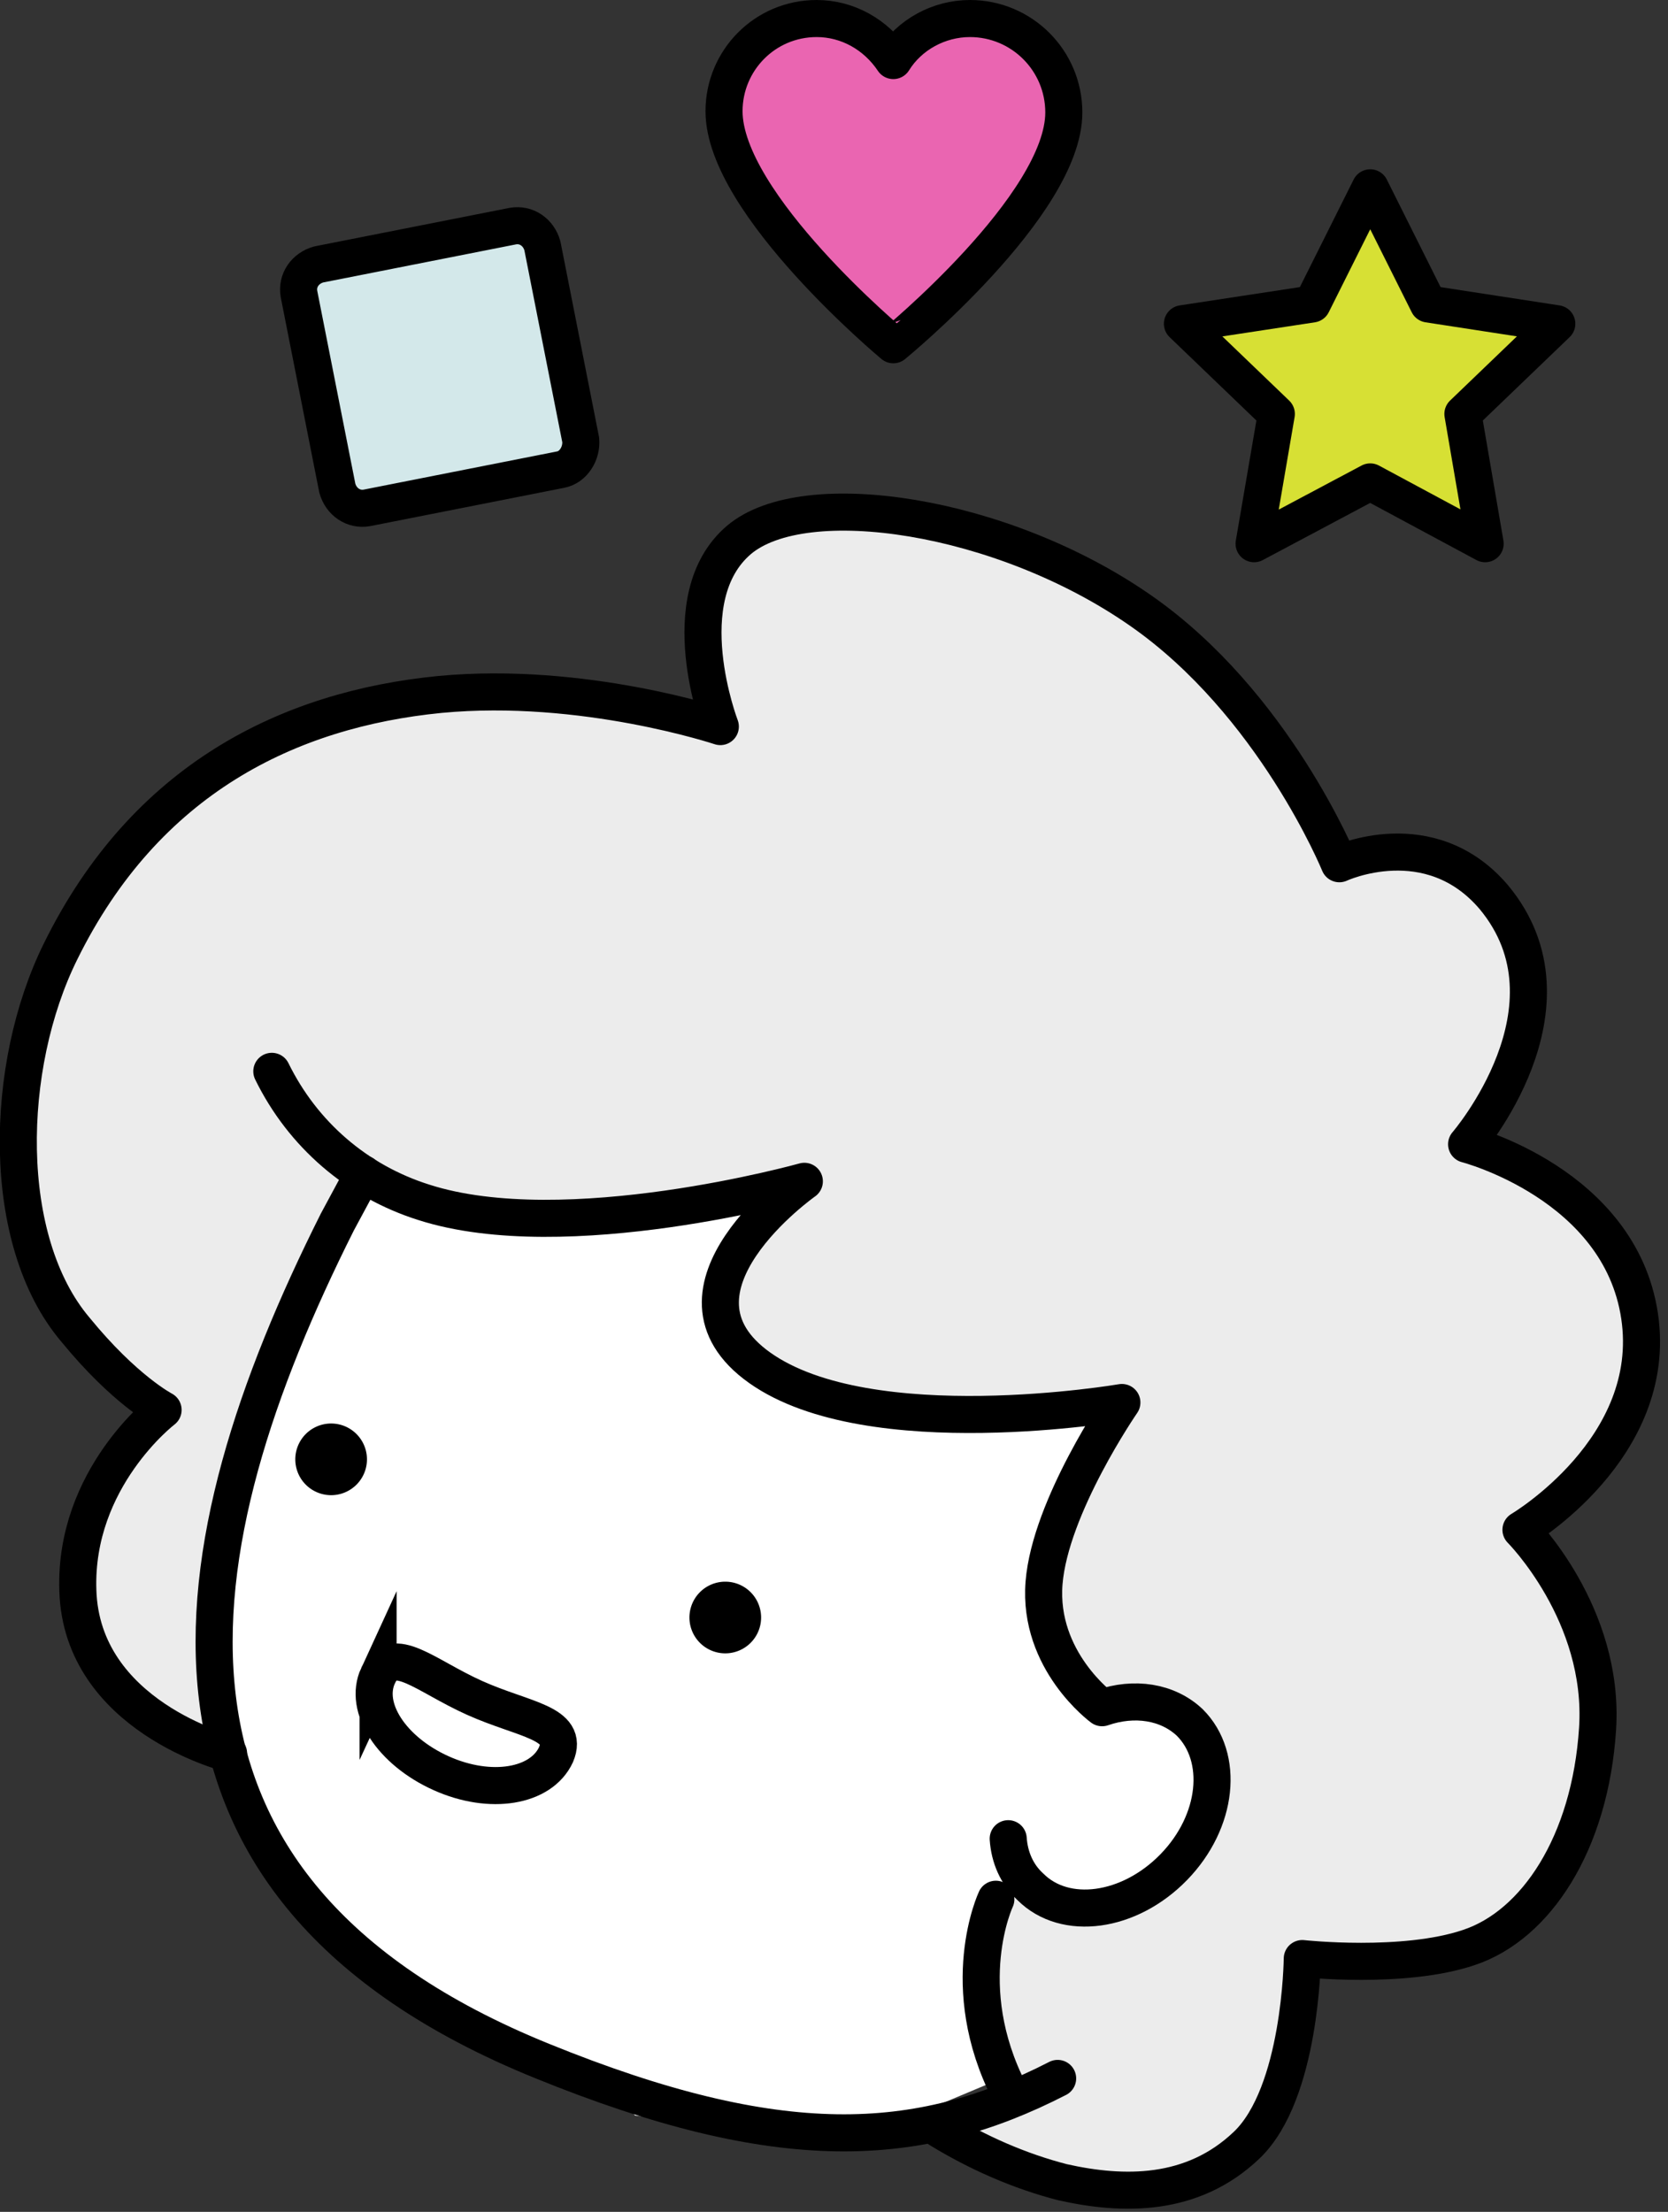
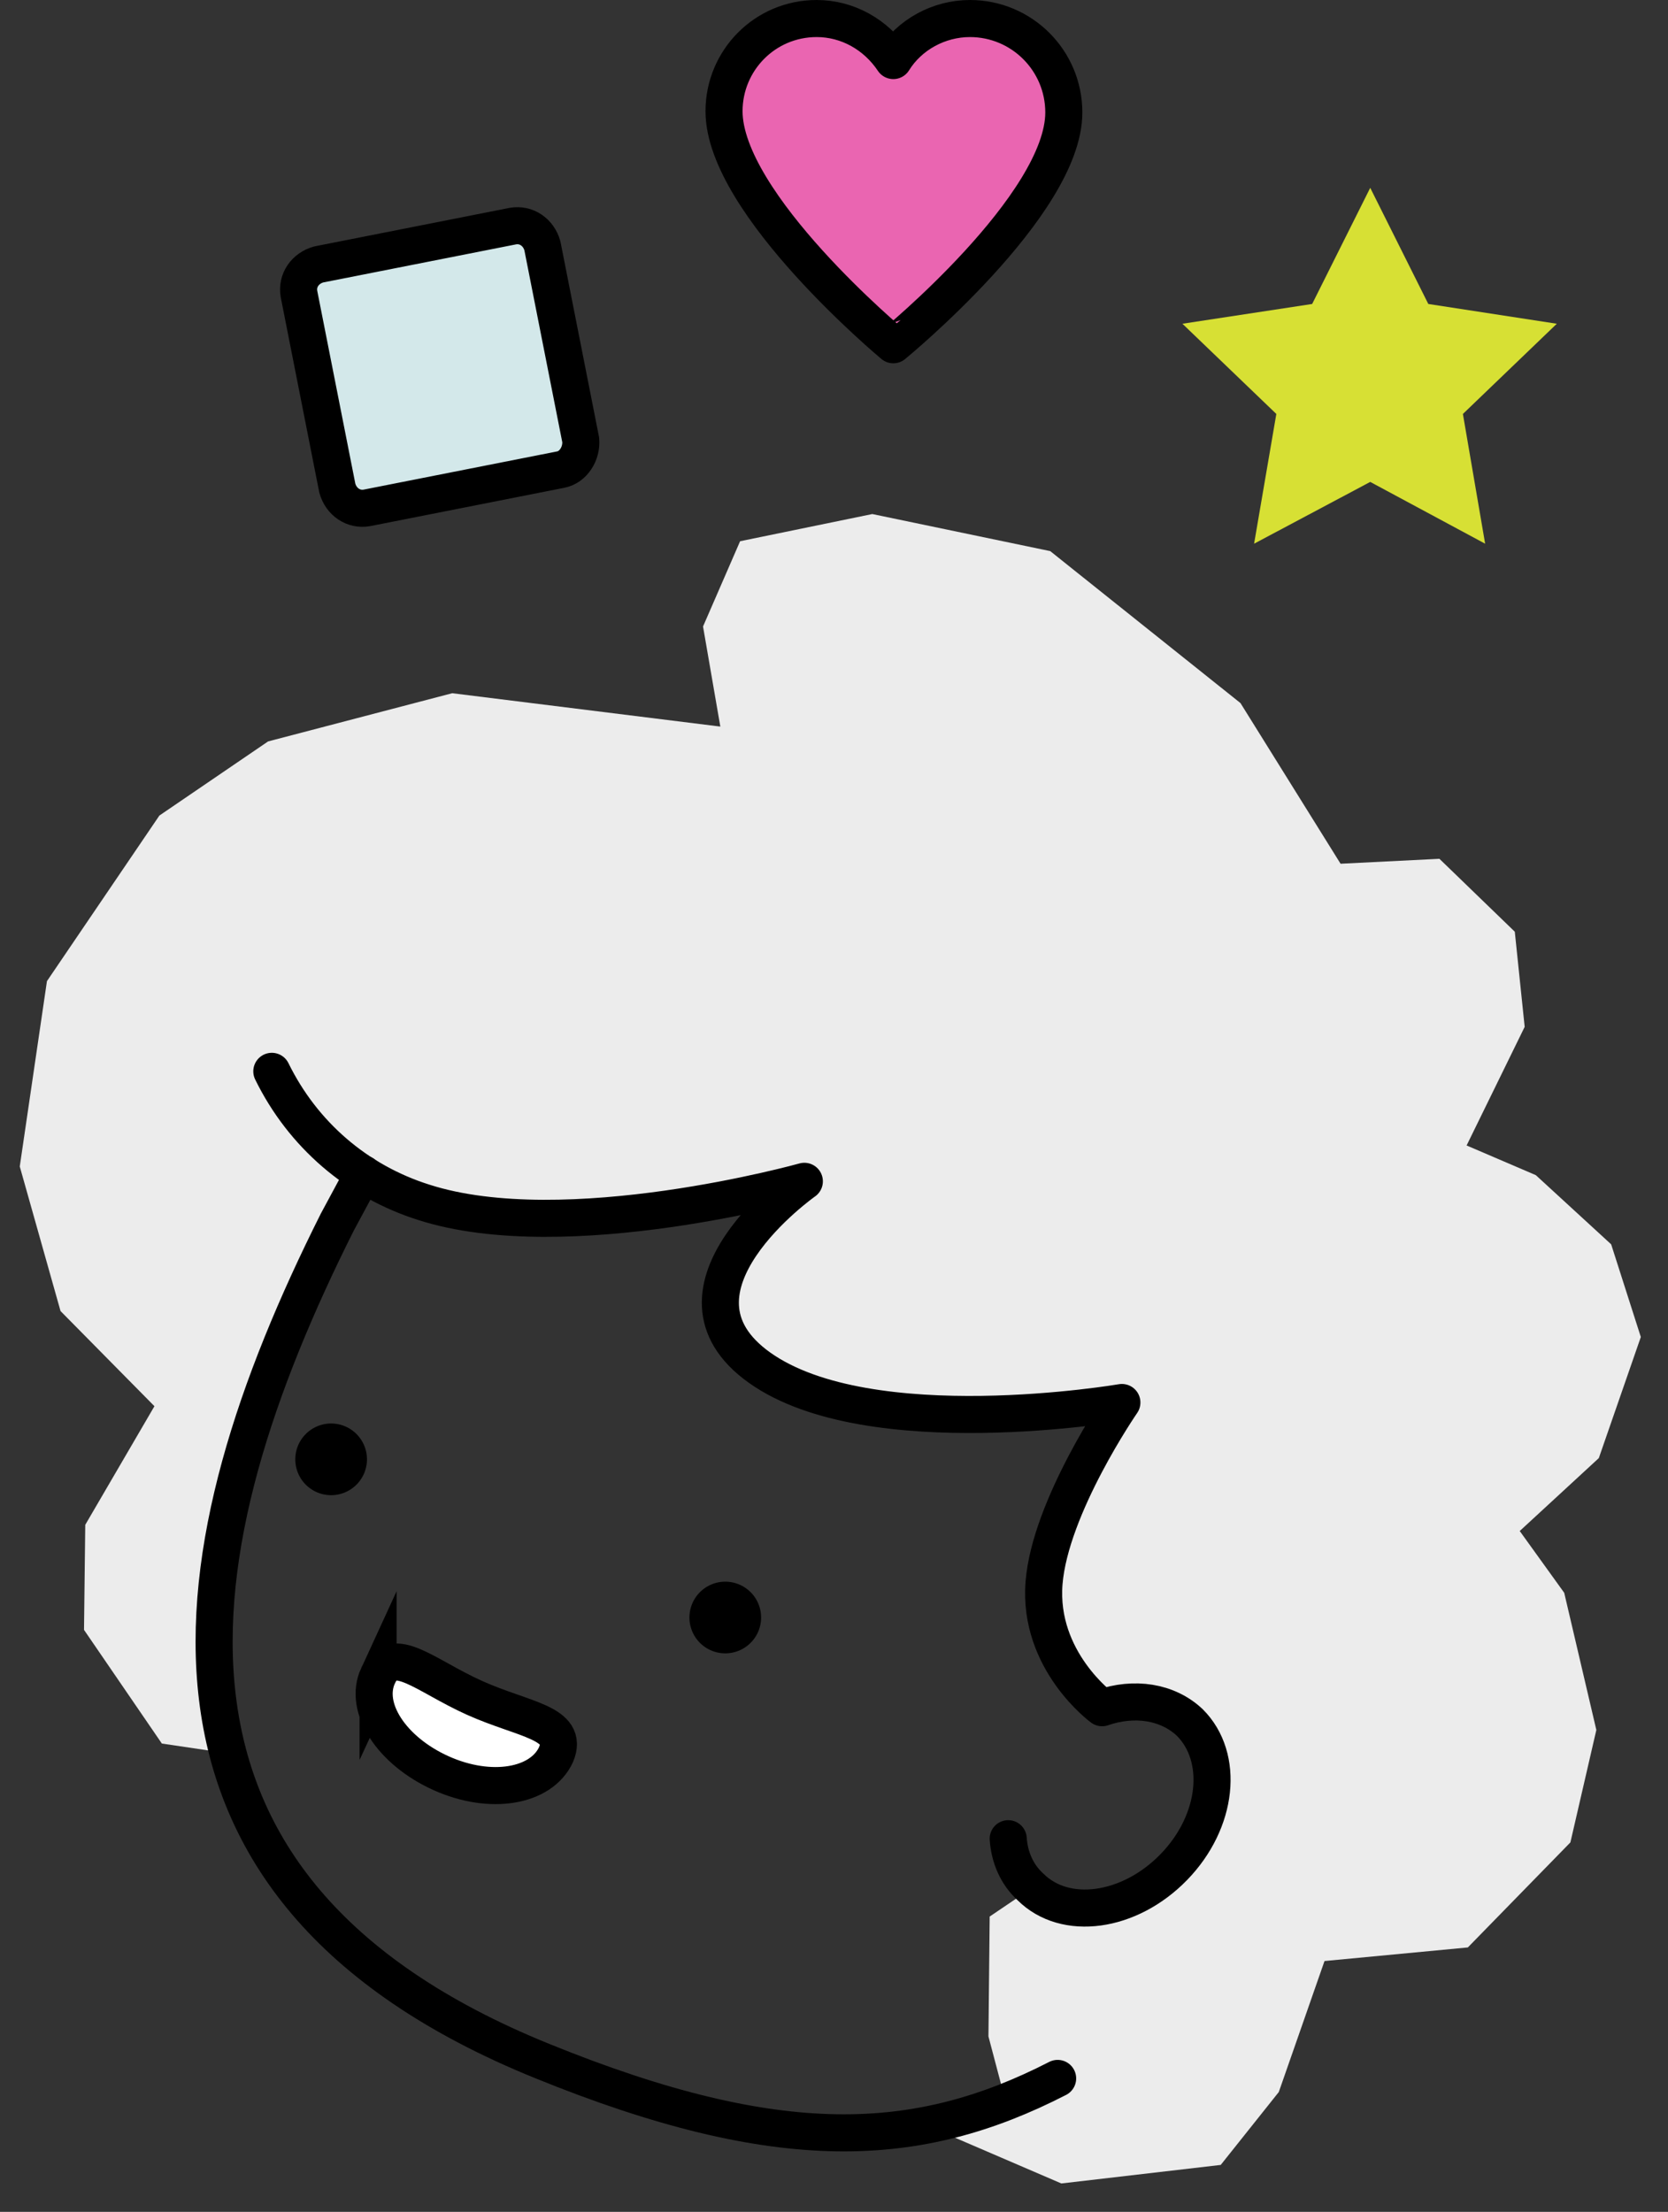
<svg xmlns="http://www.w3.org/2000/svg" fill="none" viewBox="0 0 135 179">
  <rect x="0" y="0" width="135" height="179" fill="#333333" stroke="none" />
-   <path fill="#fff" d="M103.3 114.5l-40.4-28L32.7 82l-14.8 42.4-.4 17.1 6.7 12.5 10.5 7.4-.2.2c2.2 1 4.2 2.4 5.9 4.1 4.2.4 8.1 2.4 11 5.5.8.1 1.6.2 2.4.5l.5-.3 17.7.6 20.5-8.6 15.3-34.2-4.5-14.7z" />
  <path fill="#fff" d="M45.7 140.1l-12.4-5.3-3.8 2.6 3.5 5.2 10 2.3 2.7-4.8z" />
  <path fill="#ECECEC" d="M108.5 69.9l-8.1-13L85 44.6l-14.4-3-10.7 2.2-3 6.9 1.4 8.1-21.7-2.7L21.7 60l-8.8 6-9.1 13.4-2.2 15 3.3 11.7 7.6 7.7-5.6 9.6-.1 8.5 6.3 9.2 5.4.8-.4-14.9 3.6-15.4L29.4 95l7.8 3 12 .4 14.8-2-4.7 5.5-.7 5.3 2.9 3.5 11.5 3.5 17.8-.7-4.6 8.5-1.6 8.6 4.7 7.6 7.1 1.2 1.4 7.1-2.7 4.6-6.6 3.3-5-1.6-3.4 2.3-.1 9.7 1.4 5.3-5.5 2.3 10 4.3 12.9-1.5 4.7-5.9 3.7-10.6 11.6-1.1 8.3-8.5 2.1-9.1-2.6-11.1-3.6-5 6.4-5.9 3.4-9.8-2.4-7.5-6.1-5.6-5.6-2.4 4.7-9.6-.8-7.7-6.1-5.9-8 .4z" />
  <path stroke="#000" stroke-linecap="round" stroke-linejoin="round" stroke-width="3" d="M29.4 95l-2.1 3.9c-13.2 26.3-18.2 53.8 16.6 67.9 19.2 7.8 30.4 7.2 41.7 1.4" />
  <path stroke="#000" stroke-linecap="round" stroke-linejoin="round" stroke-width="3" d="M22 86.7c2.5 5.1 6.9 8.9 12.3 10.6 11.5 3.7 30.8-1.7 30.8-1.7s-12.5 8.8-3.6 15.1c8.9 6.3 29.3 2.8 29.3 2.8s-5.8 8.4-6.3 14.6c-.5 6.3 4.7 10.1 4.7 10.1 2.6-.9 5.3-.5 7.1 1.2 2.8 2.8 2.3 8-1.3 11.7-3.6 3.7-8.8 4.4-11.6 1.6-1.1-1-1.7-2.4-1.8-3.9" />
-   <path stroke="#000" stroke-linecap="round" stroke-linejoin="round" stroke-width="3" d="M18.5 141.9s-11.9-3-12.2-13.2c-.3-9.1 6.9-14.6 6.9-14.6s-3.1-1.6-7.1-6.5C0 100.4.3 86.3 4.9 77c6.9-14 18.5-19.6 30.7-20.8 11.6-1.1 22.7 2.6 22.7 2.6s-4-10.4 1.5-15.1c5.3-4.5 21.3-2.1 32.5 5.7 10.8 7.5 16.1 20.5 16.1 20.5s7.3-3.4 12.5 2.7c7.4 8.9-2.2 20-2.2 20s12.4 3.2 14 13.9c1.6 10.7-9.6 17.3-9.6 17.3s6.8 6.8 6.2 16.1c-.6 9.3-5 15.9-10.4 17.7-5.3 1.8-13.5.9-13.5.9s-.1 10.9-4.5 15.1c-4.4 4.2-10 4.1-14.9 3-3.5-.9-6.9-2.4-10-4.3M80.6 153.7s-3.3 7 1.1 15.6" />
  <path stroke="#000" stroke-linecap="round" stroke-miterlimit="10" stroke-width="3" d="M30.6 135.6c1.2-2.6 3.8 0 7.8 1.8s7.7 2 6.6 4.6c-1.2 2.6-5.3 3.3-9.3 1.5-4-1.8-6.3-5.3-5.1-7.9z" />
  <path fill="#000" d="M58.7 133.8a2.9 2.9 0 100-5.8 2.9 2.9 0 000 5.8zM26.8 121a2.9 2.9 0 100-5.8 2.9 2.9 0 000 5.8z" />
  <path fill="#EA65B1" d="M78.5 1.5c-2.5 0-4.9 1.3-6.2 3.4-1.4-2.1-3.7-3.4-6.2-3.4-4.2 0-7.5 3.4-7.5 7.5 0 7.5 13.7 18.9 13.7 18.9S86.1 16.6 86.1 9.1c0-4.2-3.4-7.6-7.6-7.6.1 0 0 0 0 0z" />
  <path stroke="#000" stroke-linecap="round" stroke-linejoin="round" stroke-miterlimit="10" stroke-width="3" d="M78.5 1.5c-2.5 0-4.9 1.3-6.2 3.4-1.4-2.1-3.7-3.4-6.2-3.4-4.2 0-7.5 3.4-7.5 7.5 0 7.5 13.7 18.9 13.7 18.9S86.1 16.6 86.1 9.1c0-4.2-3.4-7.6-7.6-7.6zm0 0c.1 0 0 0 0 0z" />
  <path fill="#D7E034" d="M126 26.2l-10.4-1.6-4.7-9.4-4.7 9.4-10.5 1.6 7.6 7.3-1.8 10.5 9.4-5 9.3 5-1.8-10.5 7.6-7.3z" />
-   <path stroke="#000" stroke-linecap="round" stroke-linejoin="round" stroke-miterlimit="10" stroke-width="3" d="M126 26.2l-10.4-1.6-4.7-9.4-4.7 9.4-10.5 1.6 7.6 7.3-1.8 10.5 9.4-5 9.3 5-1.8-10.5 7.6-7.3z" />
  <path fill="#D3E8EA" d="M45.4 38l-15.7 3.1c-1.1.2-2.1-.5-2.4-1.6l-3.1-15.7c-.2-1.1.5-2.1 1.6-2.4l15.7-3.1c1.1-.2 2.1.5 2.4 1.6L47 35.6c.1 1.1-.6 2.2-1.6 2.4z" />
  <path stroke="#000" stroke-linecap="round" stroke-linejoin="round" stroke-width="3" d="M45.4 38l-15.7 3.1c-1.1.2-2.1-.5-2.4-1.6l-3.1-15.7c-.2-1.1.5-2.1 1.6-2.4l15.7-3.1c1.1-.2 2.1.5 2.4 1.6L47 35.6c.1 1.1-.6 2.2-1.6 2.4z" />
</svg>